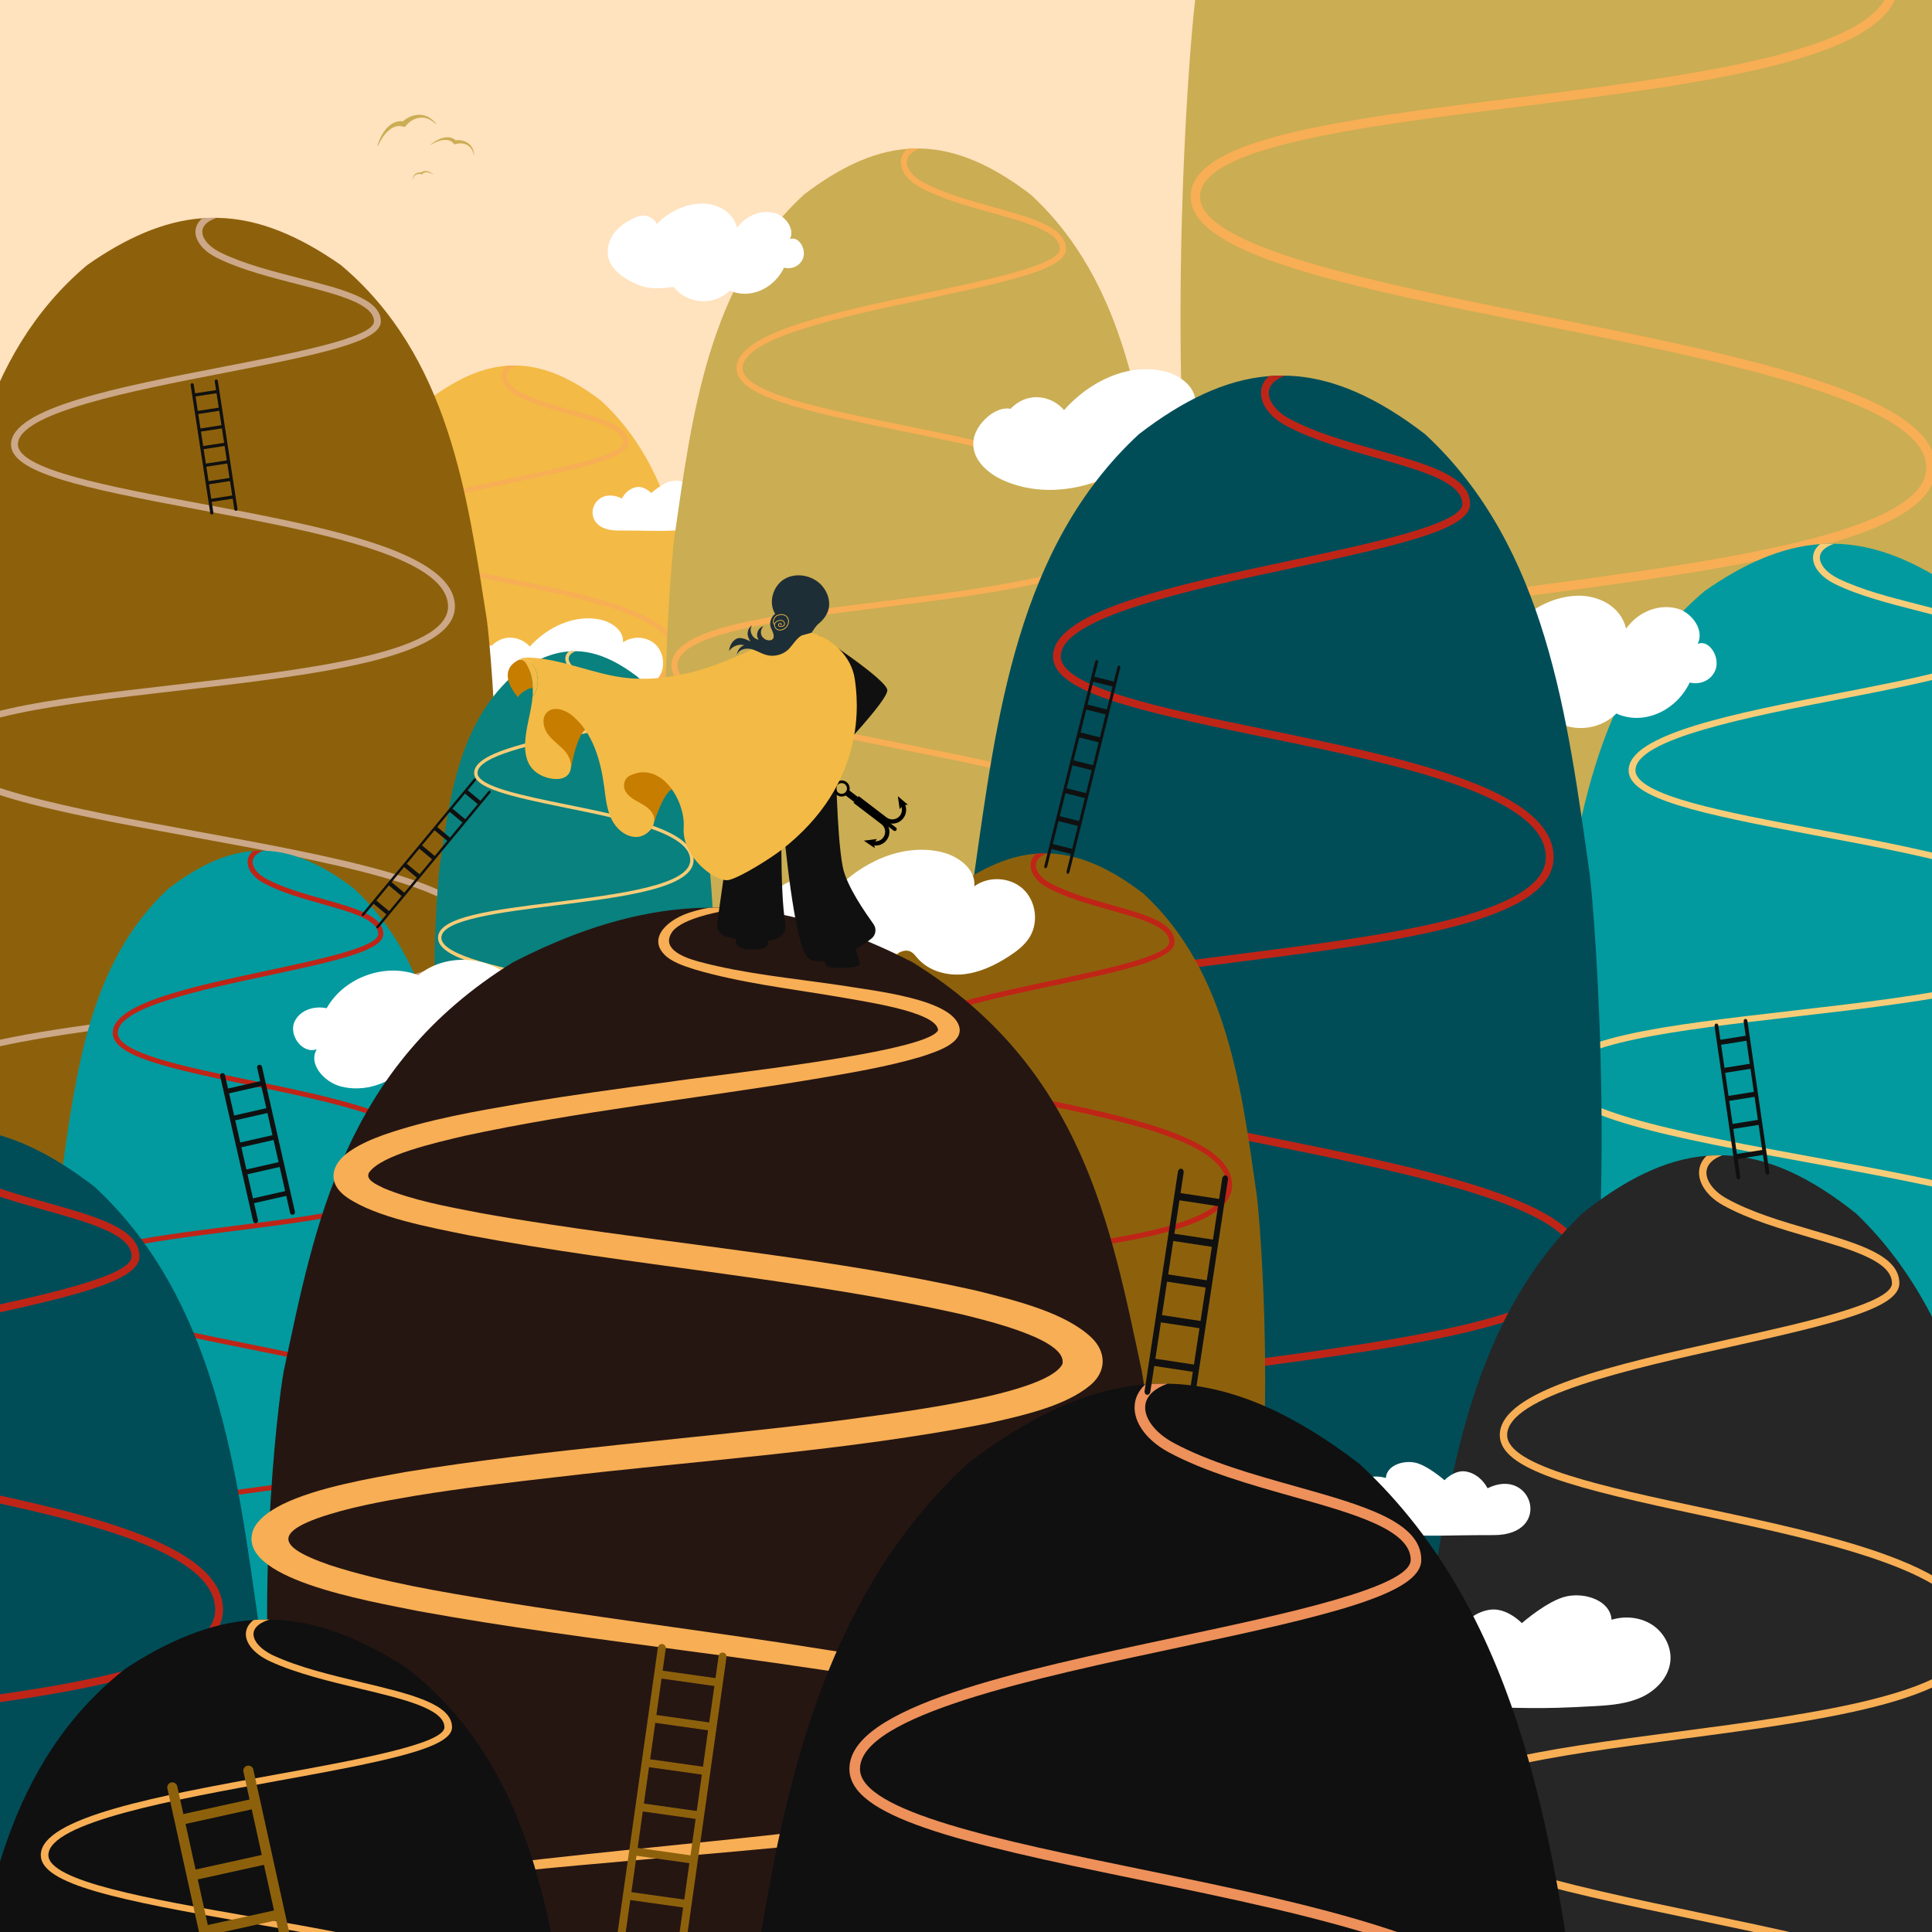
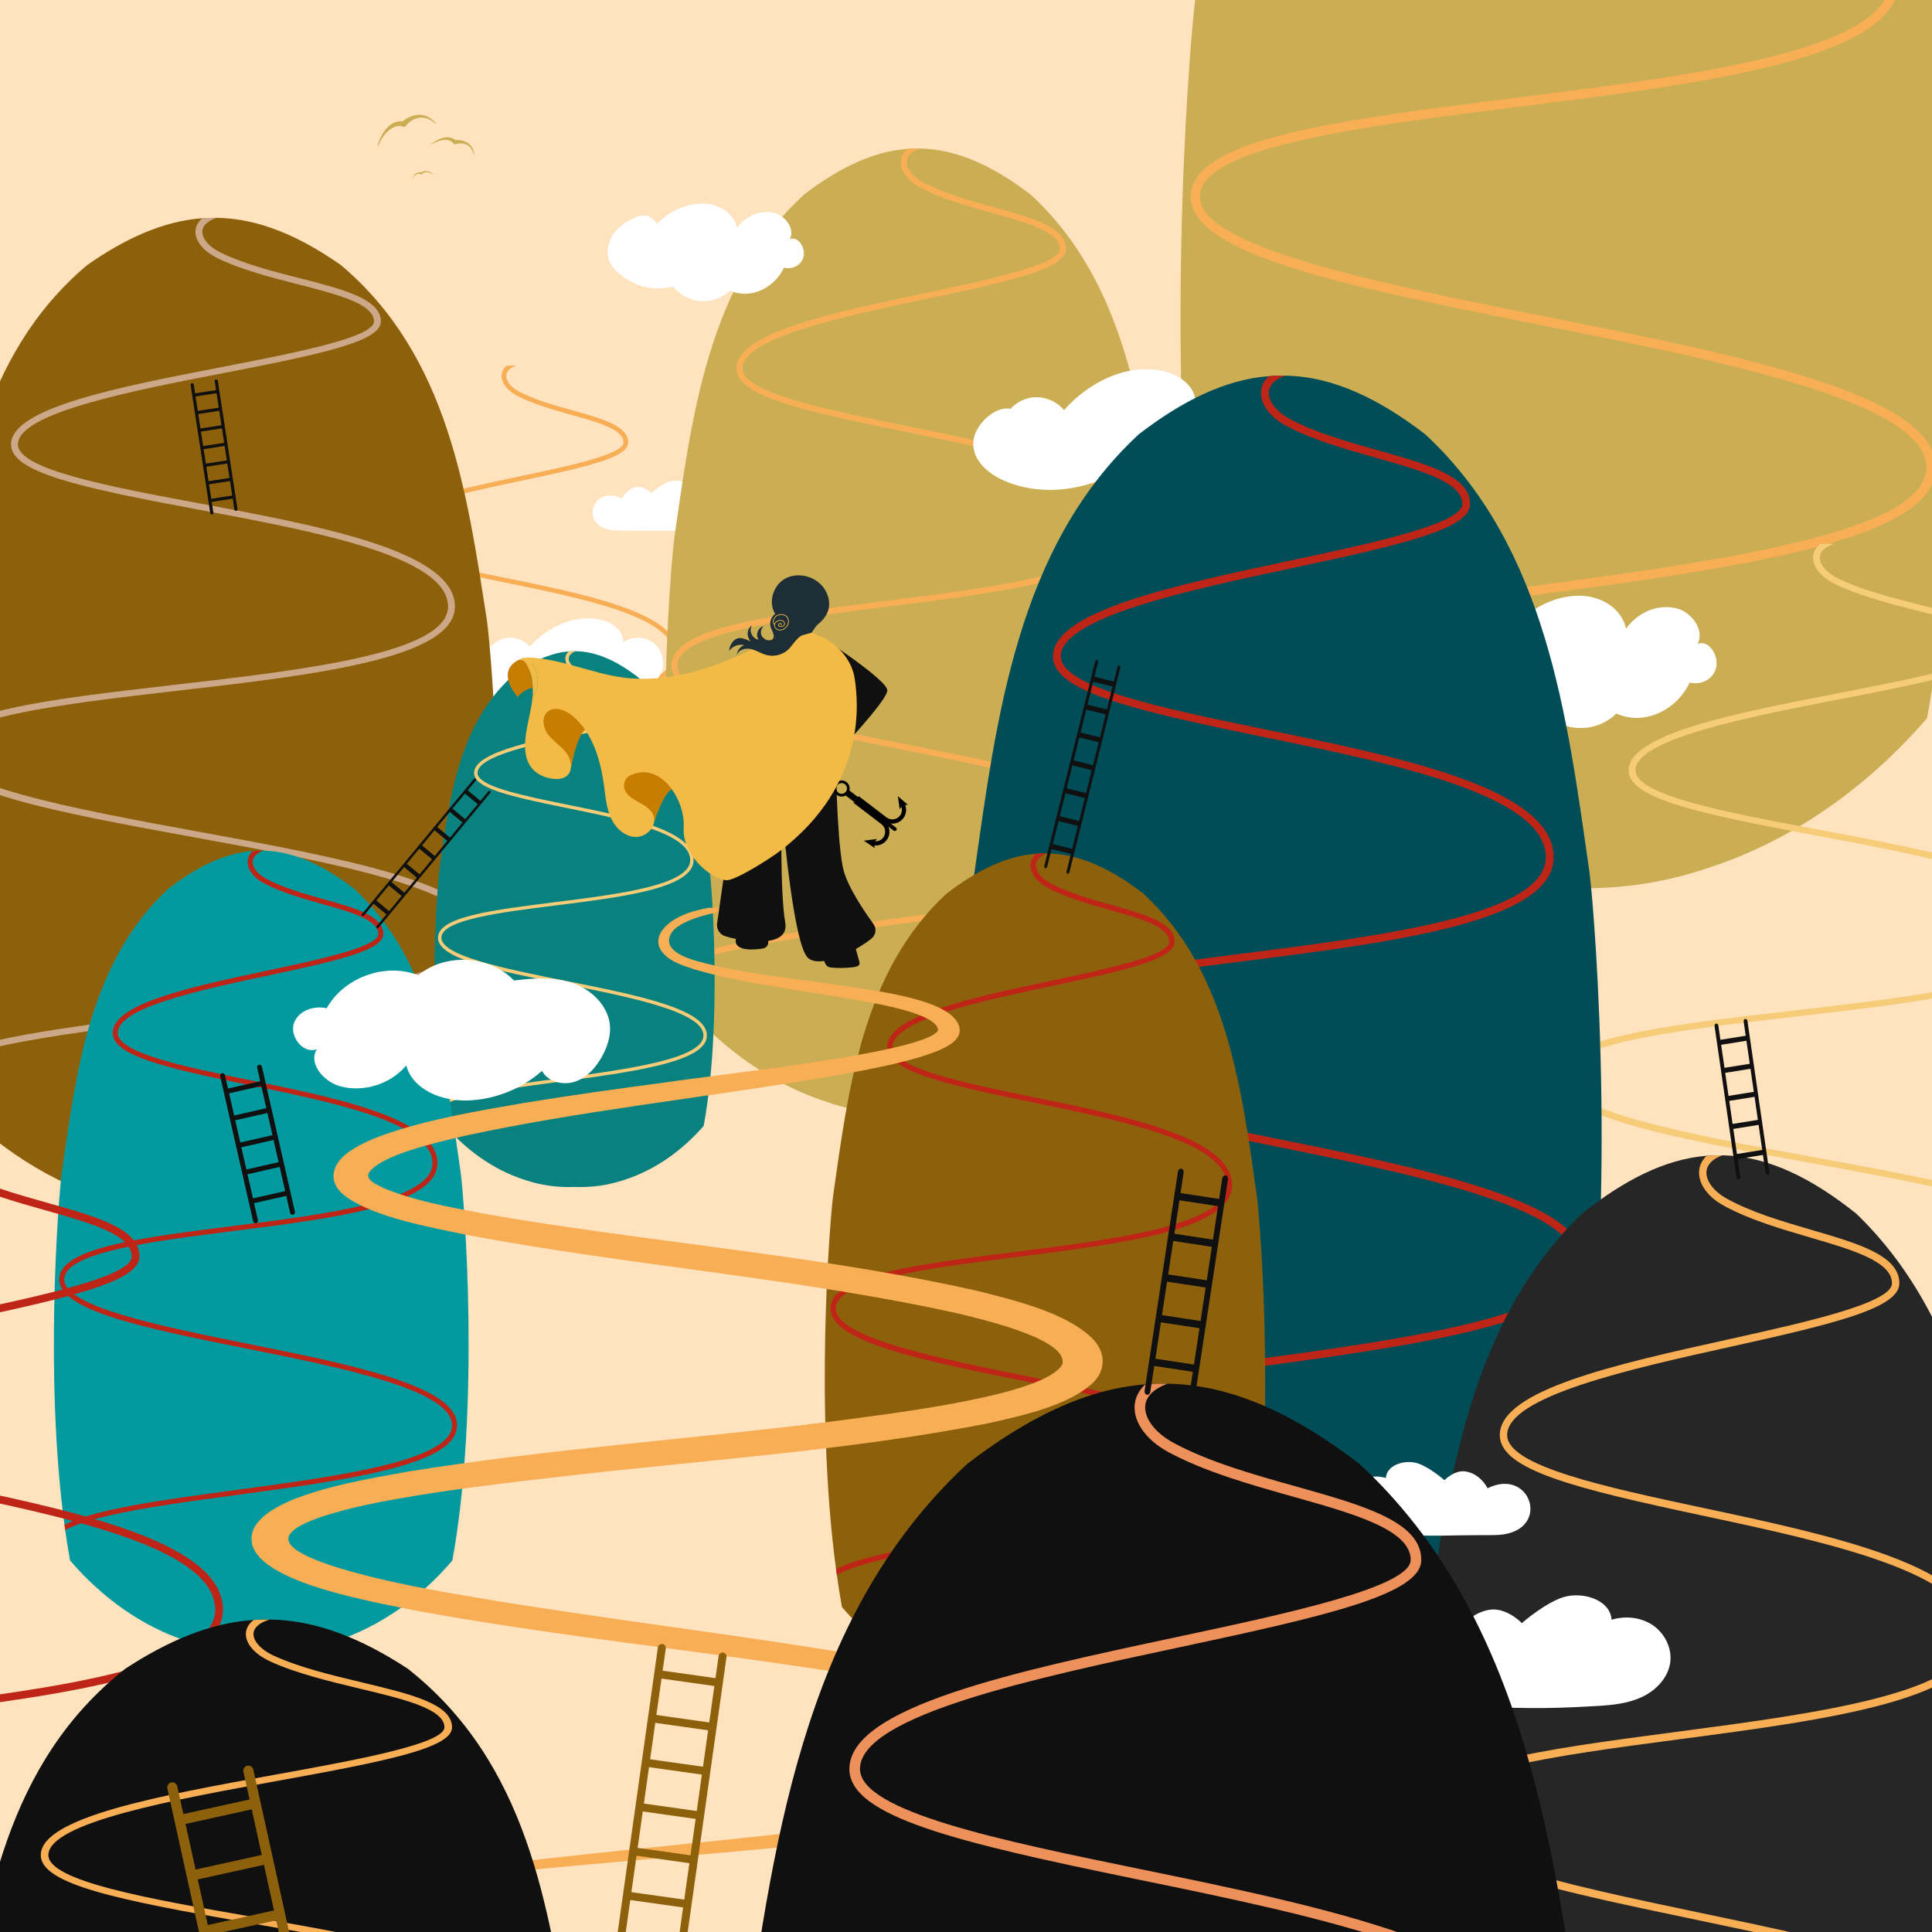
<svg xmlns="http://www.w3.org/2000/svg" viewBox="0 0 1200 1200">
  <defs>
    <style>.uuid-b7cc1f5a-7da3-4d3e-bda4-e4180cc12b20{fill:#cbad53;}.uuid-b7cc1f5a-7da3-4d3e-bda4-e4180cc12b20,.uuid-a6161992-d549-4da6-8901-e56f590a2dd2,.uuid-f9d76d57-bec6-4e6c-ab0e-71141ecdecc4,.uuid-c3721baf-1a9b-4505-9f47-b4e828661a81,.uuid-51c21b50-52c0-42dc-90d6-e8bc29c924be,.uuid-3d985171-5732-4a0c-b4ac-489787637f45,.uuid-9fbf3b63-b46d-4d77-8cf8-e70b2b1ba37c,.uuid-e4bd4913-a91c-42f3-8e25-605bbfef7fe9,.uuid-61f6cb51-2663-48aa-b8e2-7610f3351612,.uuid-df04cfa1-1307-46c0-a465-3f6ed1d7a3e3,.uuid-6d8dd659-e0ad-474e-b75e-d2bbd1605b1e,.uuid-bf98784b-fab2-41f3-adf7-9f2493217290,.uuid-dfc8b69f-b876-47cf-a892-f9479e0045bd,.uuid-c646c452-2949-4803-903a-f28c5abf7ad5,.uuid-d0457801-c750-40c9-a01b-d89d395d5558,.uuid-ccd7e356-91ed-4630-a8ff-54c94b07c34c,.uuid-71e6a2f7-7b9f-4af4-85b8-a373261a12e6,.uuid-f9740cf7-c1c8-461a-979e-c5d7829b33bd,.uuid-49d9a26b-8ec0-4c1f-b865-b021f892abc8,.uuid-3bd1d920-2a5b-45e7-ad59-4667cde292a0,.uuid-3a0df95b-d88d-4e52-a11c-c9015075f861{stroke-width:0px;}.uuid-a6161992-d549-4da6-8901-e56f590a2dd2{fill:#262626;}.uuid-f9d76d57-bec6-4e6c-ab0e-71141ecdecc4{fill:#029a9e;}.uuid-c3721baf-1a9b-4505-9f47-b4e828661a81{fill:#8d610c;}.uuid-51c21b50-52c0-42dc-90d6-e8bc29c924be{fill:#c77d00;}.uuid-3d985171-5732-4a0c-b4ac-489787637f45{fill:#cca889;}.uuid-9fbf3b63-b46d-4d77-8cf8-e70b2b1ba37c{fill:#f7ae54;}.uuid-e4bd4913-a91c-42f3-8e25-605bbfef7fe9{fill:#004d58;}.uuid-61f6cb51-2663-48aa-b8e2-7610f3351612{fill:#101010;}.uuid-df04cfa1-1307-46c0-a465-3f6ed1d7a3e3{fill:#000;}.uuid-6d8dd659-e0ad-474e-b75e-d2bbd1605b1e{fill:#ffe2be;}.uuid-bf98784b-fab2-41f3-adf7-9f2493217290{fill:#bf2517;}.uuid-dfc8b69f-b876-47cf-a892-f9479e0045bd{fill:#261612;}.uuid-c646c452-2949-4803-903a-f28c5abf7ad5{fill:#1e2e36;}.uuid-d0457801-c750-40c9-a01b-d89d395d5558{fill:#c4c7be;}.uuid-ccd7e356-91ed-4630-a8ff-54c94b07c34c{fill:#f6cc78;}.uuid-71e6a2f7-7b9f-4af4-85b8-a373261a12e6{fill:#ed905a;}.uuid-f9740cf7-c1c8-461a-979e-c5d7829b33bd{fill:#8d8e8a;}.uuid-49d9a26b-8ec0-4c1f-b865-b021f892abc8{fill:#fff;}.uuid-3bd1d920-2a5b-45e7-ad59-4667cde292a0{fill:#09817e;}.uuid-3a0df95b-d88d-4e52-a11c-c9015075f861{fill:#f3ba45;}</style>
  </defs>
  <g id="uuid-5ba906a6-ca65-48c0-b038-b1afe1bf76de">
    <rect class="uuid-6d8dd659-e0ad-474e-b75e-d2bbd1605b1e" x="-54.89" y="-52.74" width="1284.11" height="1362.78" />
  </g>
  <g id="uuid-c656e559-f36a-4c15-ae8f-52f7c99c0a1c">
-     <path class="uuid-3a0df95b-d88d-4e52-a11c-c9015075f861" d="M430.22,634.42c-18.07,20.9-41.37,37.86-67.95,46.38-13.98,4.78-28.46,6.69-42.83,6.13-14.37.56-28.85-1.35-42.83-6.13-26.58-8.52-49.89-25.47-67.95-46.38-1.05-5.71-1.98-11.54-2.82-17.46-.15-1.01-.29-2.04-.42-3.07-11.62-85.22-3.57-186.05-1.64-201.48,8.37-58.04,16.04-121.54,61.86-163.58,16.26-12.38,32.42-20.37,48.9-21.62,1.64-.13,3.27-.19,4.91-.18.39,0,.78,0,1.17,0,17.78.25,35.15,8.48,52.63,21.8,45.82,42.03,53.49,105.53,61.86,163.58,2.09,16.69,11.33,133.29-4.89,222Z" />
    <path class="uuid-9fbf3b63-b46d-4d77-8cf8-e70b2b1ba37c" d="M432.9,556.85c0,10.59-13.02,18.74-40.97,25.65-23.86,5.9-55.51,10.13-86.13,14.23-28.51,3.81-55.45,7.41-75.82,12.19-10.62,2.49-18.68,5.17-24.15,8.04-.15-1.01-.29-2.04-.42-3.07,18.28-9.09,57.03-14.27,100.01-20.01,58.39-7.81,124.58-16.66,124.58-37.03s-63.42-32.96-119.37-44.1c-58.08-11.56-108.24-21.55-108.24-39.69s46.8-23.86,100.99-30.66c54.26-6.81,115.77-14.54,115.27-36.3-.53-23.03-56.79-34.47-106.42-44.56-49.06-9.97-78.86-16.96-78.86-29.95,0-16.85,45.57-26.47,89.64-35.76,30.11-6.35,64.24-13.56,64.24-20.96,0-8.18-15.63-12.54-32.18-17.14-11.34-3.16-24.2-6.74-34.23-12.1-6.52-3.49-10.11-8.87-9.13-13.69.26-1.32.99-3.07,2.81-4.71,1.64-.13,3.27-.19,4.91-.18.39,0,.78,0,1.17,0-3.45,1.24-5.58,3.12-6.05,5.45-.71,3.5,2.37,7.76,7.66,10.59,9.74,5.21,21.89,8.59,33.63,11.86,18.41,5.12,34.31,9.55,34.31,19.91,0,9.26-25.28,15.07-66.54,23.78-38.92,8.21-87.34,18.44-87.34,32.95,0,11.57,38.91,19.48,76.53,27.13,25.61,5.2,52.1,10.59,72.71,17.8,23.99,8.39,35.78,18.05,36.04,29.51.55,24.36-59.62,31.91-117.82,39.23-48.4,6.08-98.45,12.36-98.45,27.81s53.83,26.51,105.9,36.87c29.37,5.84,59.74,11.9,82.57,19.13,26.7,8.47,39.13,17.3,39.13,27.78Z" />
    <path class="uuid-49d9a26b-8ec0-4c1f-b865-b021f892abc8" d="M386.23,309.64c1.94-3.61,5.16-6.41,9.2-7.11,4.81-.82,9.07,3.69,9.07,3.69,0,0,7.16-6.28,12.37-7.42,5.21-1.14,12.14,1.16,12.49,6.49,3.81-1.17,8.16-.71,11.45,1.53s5.33,6.34,4.8,10.29c-.58,4.28-3.96,7.77-7.87,9.59s-8.31,2.24-12.62,2.49c-18.35,1.05-17.95.31-41.53.31-25.16,0-16.44-29.33,2.64-19.87h0Z" />
    <path class="uuid-b7cc1f5a-7da3-4d3e-bda4-e4180cc12b20" d="M714.38,624c-23.58,27.29-54,49.42-88.7,60.54-18.25,6.24-37.15,8.74-55.9,8-18.75.73-37.65-1.77-55.91-8-34.69-11.12-65.11-33.25-88.7-60.54-1.37-7.46-2.59-15.07-3.68-22.79-.19-1.32-.38-2.66-.55-4-15.16-111.24-4.66-242.84-2.14-262.98,10.92-75.76,20.93-158.64,80.74-213.51,21.22-16.16,42.31-26.58,63.82-28.23,2.14-.17,4.27-.24,6.41-.23.51,0,1.02,0,1.53,0,23.21.33,45.88,11.07,68.7,28.45,59.81,54.86,69.82,137.75,80.74,213.51,2.72,21.78,14.78,173.98-6.38,289.77Z" />
    <path class="uuid-9fbf3b63-b46d-4d77-8cf8-e70b2b1ba37c" d="M717.88,522.76c0,13.82-17,24.46-53.48,33.49-31.14,7.7-72.46,13.22-112.42,18.57-37.22,4.98-72.37,9.67-98.96,15.91-13.86,3.25-24.39,6.75-31.52,10.49-.19-1.32-.38-2.66-.55-4,23.86-11.86,74.43-18.63,130.53-26.12,76.22-10.19,162.61-21.74,162.61-48.34s-82.78-43.02-155.81-57.56c-75.81-15.08-141.27-28.12-141.27-51.81s61.09-31.14,131.82-40.02c70.83-8.9,151.11-18.97,150.46-47.39-.69-30.07-74.13-44.99-138.91-58.16-64.04-13.02-102.93-22.14-102.93-39.09,0-21.99,59.48-34.55,117-46.68,39.3-8.29,83.86-17.7,83.86-27.36,0-10.68-20.4-16.36-42.01-22.37-14.8-4.12-31.59-8.79-44.67-15.79-8.51-4.56-13.19-11.57-11.92-17.87.34-1.72,1.29-4.01,3.67-6.15,2.14-.17,4.27-.24,6.41-.23.51,0,1.02,0,1.53,0-4.51,1.62-7.28,4.07-7.89,7.11-.92,4.57,3.09,10.13,10,13.83,12.72,6.8,28.57,11.21,43.9,15.48,24.03,6.69,44.78,12.46,44.78,25.99,0,12.09-33,19.67-86.85,31.03-50.8,10.72-114,24.06-114,43.01,0,15.1,50.79,25.43,99.89,35.41,33.43,6.79,68,13.82,94.9,23.24,31.31,10.95,46.71,23.56,47.05,38.52.72,31.79-77.82,41.66-153.78,51.2-63.17,7.94-128.5,16.14-128.5,36.29s70.27,34.6,138.23,48.13c38.34,7.63,77.97,15.53,107.78,24.98,34.84,11.06,51.08,22.58,51.08,36.27Z" />
    <path class="uuid-b7cc1f5a-7da3-4d3e-bda4-e4180cc12b20" d="M1196.91,446.12c-36.27,41.97-83.06,76-136.42,93.11-28.07,9.59-57.14,13.44-85.98,12.31-28.84,1.13-57.91-2.72-85.99-12.31-53.36-17.1-100.15-51.14-136.42-93.11-2.1-11.47-3.98-23.17-5.66-35.05-.29-2.04-.58-4.09-.85-6.15-23.32-171.09-7.17-373.51-3.3-404.48,16.8-116.53,32.2-244,124.19-328.39,32.63-24.85,65.08-40.88,98.16-43.41,3.28-.26,6.57-.38,9.87-.36.79,0,1.56,0,2.35.01,35.7.51,70.57,17.03,105.67,43.76,91.99,84.38,107.39,211.86,124.19,328.39,4.19,33.5,22.74,267.6-9.81,445.68Z" />
    <path class="uuid-9fbf3b63-b46d-4d77-8cf8-e70b2b1ba37c" d="M1202.29,290.4c0,21.25-26.14,37.62-82.26,51.5-47.9,11.85-111.45,20.34-172.91,28.56-57.24,7.66-111.31,14.88-152.21,24.47-21.32,5-37.51,10.39-48.48,16.14-.29-2.04-.58-4.09-.85-6.15,36.69-18.25,114.48-28.65,200.77-40.18,117.23-15.67,250.1-33.44,250.1-74.34s-127.33-66.17-239.65-88.53c-116.6-23.2-217.29-43.25-217.29-79.69s93.96-47.89,202.75-61.56c108.94-13.68,232.41-29.18,231.42-72.88-1.07-46.24-114.01-69.2-213.65-89.45-98.5-20.02-158.31-34.05-158.31-60.13,0-33.82,91.48-53.13,179.95-71.8,60.45-12.76,128.97-27.22,128.97-42.08,0-16.43-31.38-25.17-64.61-34.41-22.77-6.34-48.59-13.52-68.71-24.29-13.09-7.01-20.29-17.8-18.33-27.48.53-2.64,1.98-6.17,5.65-9.46,3.28-.26,6.57-.38,9.87-.36.79,0,1.56,0,2.35.01-6.93,2.5-11.19,6.26-12.14,10.94-1.42,7.04,4.76,15.57,15.38,21.27,19.56,10.46,43.94,17.25,67.52,23.81,36.95,10.29,68.87,19.17,68.87,39.97,0,18.59-50.76,30.25-133.59,47.73-78.13,16.48-175.34,37.01-175.34,66.15,0,23.23,78.11,39.11,153.64,54.46,51.42,10.44,104.59,21.25,145.96,35.74,48.16,16.84,71.84,36.23,72.36,59.25,1.11,48.9-119.69,64.07-236.52,78.75-97.16,12.21-197.64,24.82-197.64,55.82s108.07,53.22,212.6,74.02c58.96,11.73,119.93,23.88,165.77,38.41,53.59,17,78.56,34.73,78.56,55.78Z" />
  </g>
  <g id="uuid-c754c6e2-d5a2-4253-a9ea-f18557de0cca">
    <path class="uuid-49d9a26b-8ec0-4c1f-b865-b021f892abc8" d="M302.1,406.29c1.95-5.13,6.73-9.07,12.13-10.02,5.4-.94,11.24,1.15,14.81,5.31,11.07-12.19,28.02-20.26,44.09-16.68,7.05,1.57,14.51,6.96,13.83,14.14,5.8-4.29,14.63-3.83,19.95,1.05,5.32,4.88,6.54,13.63,2.76,19.78-2.06,3.35-5.29,5.8-8.59,7.93-5.72,3.68-12.05,6.7-18.82,7.34-6.77.63-14.04-1.43-18.53-6.54-.99-1.12-1.91-2.43-3.31-2.95-2.06-.76-4.27.46-6.18,1.55-15.69,8.98-35.54,11.61-52.11,4.38-6.73-2.93-13.43-8.65-13.12-15.98.19-4.36,2.9-8.26,6.24-11.07,3.33-2.81,8.07-4.79,12.01-2.93" />
    <path class="uuid-49d9a26b-8ec0-4c1f-b865-b021f892abc8" d="M622.96,261.57c2.74-7.44,9.47-13.16,17.08-14.53,7.61-1.37,15.83,1.66,20.86,7.7,15.59-17.68,39.46-29.39,62.1-24.19,9.92,2.28,20.44,10.09,19.47,20.51,8.17-6.23,20.61-5.55,28.1,1.52,7.49,7.08,9.21,19.78,3.89,28.69-2.9,4.86-7.45,8.41-12.1,11.5-8.05,5.34-16.97,9.72-26.51,10.64s-19.78-2.08-26.09-9.49c-1.39-1.63-2.68-3.53-4.66-4.28-2.9-1.1-6.01.67-8.7,2.25-22.1,13.02-50.06,16.83-73.4,6.36-9.47-4.25-18.92-12.55-18.48-23.18.26-6.32,4.09-11.98,8.78-16.06,4.69-4.07,11.37-6.95,16.91-4.24" />
  </g>
  <g id="uuid-c9dad968-7063-4879-96cf-b3ef602a63a6">
    <path class="uuid-c3721baf-1a9b-4505-9f47-b4e828661a81" d="M295.24,683.76c-26.47,28.14-60.61,50.97-99.55,62.44-20.48,6.43-41.7,9.01-62.74,8.25-21.04.76-42.26-1.82-62.75-8.25-38.94-11.47-73.08-34.3-99.55-62.44-1.53-7.69-2.91-15.54-4.13-23.5-.21-1.37-.43-2.74-.62-4.13-17.02-114.74-5.23-250.48-2.41-271.25,12.26-78.14,23.49-163.63,90.62-220.22,23.81-16.66,47.49-27.42,71.63-29.11,2.4-.17,4.79-.25,7.2-.24.58,0,1.14,0,1.71,0,26.05.34,51.49,11.42,77.11,29.35,67.13,56.59,78.36,142.08,90.62,220.22,3.06,22.47,16.59,179.45-7.16,298.88Z" />
    <path class="uuid-3d985171-5732-4a0c-b4ac-489787637f45" d="M299.17,579.33c0,14.25-19.07,25.23-60.02,34.54-34.95,7.94-81.32,13.64-126.17,19.15-41.77,5.13-81.23,9.98-111.07,16.41-15.56,3.35-27.37,6.97-35.38,10.82-.21-1.37-.43-2.74-.62-4.13,26.77-12.24,83.54-19.21,146.5-26.94,85.54-10.51,182.5-22.43,182.5-49.85s-92.91-44.37-174.88-59.37c-85.08-15.56-158.56-29.01-158.56-53.44s68.57-32.12,147.95-41.28c79.49-9.17,169.59-19.57,168.87-48.88-.78-31.01-83.2-46.41-155.91-59.99-71.88-13.43-115.52-22.83-115.52-40.32,0-22.68,66.76-35.63,131.32-48.15,44.11-8.55,94.12-18.25,94.12-28.22,0-11.02-22.9-16.88-47.15-23.08-16.61-4.25-35.45-9.07-50.14-16.29-9.55-4.7-14.8-11.94-13.38-18.43.38-1.77,1.45-4.14,4.12-6.35,2.4-.17,4.79-.25,7.2-.24.58,0,1.14,0,1.71,0-5.06,1.68-8.17,4.2-8.86,7.33-1.03,4.72,3.47,10.44,11.23,14.26,14.27,7.01,32.07,11.57,49.27,15.97,26.97,6.9,50.26,12.86,50.26,26.81,0,12.47-37.04,20.29-97.48,32.01-57.01,11.05-127.95,24.82-127.95,44.36,0,15.58,57,26.23,112.11,36.52,37.52,7,76.32,14.25,106.51,23.97,35.15,11.3,52.42,24.3,52.8,39.73.81,32.79-87.34,42.97-172.6,52.81-70.9,8.19-144.23,16.64-144.23,37.43s78.86,35.69,155.14,49.64c43.03,7.87,87.51,16.01,120.96,25.76,39.11,11.4,57.33,23.29,57.33,37.41Z" />
-     <path class="uuid-f9d76d57-bec6-4e6c-ab0e-71141ecdecc4" d="M1299.94,886.19c-26.47,28.14-60.61,50.97-99.55,62.44-20.48,6.43-41.7,9.01-62.74,8.25-21.04.76-42.26-1.82-62.75-8.25-38.94-11.47-73.08-34.3-99.55-62.44-1.53-7.69-2.91-15.54-4.13-23.5-.21-1.37-.43-2.74-.62-4.13-17.02-114.74-5.23-250.48-2.41-271.25,12.26-78.14,23.49-163.63,90.62-220.22,23.81-16.66,47.49-27.42,71.63-29.11,2.4-.17,4.79-.25,7.2-.24.58,0,1.14,0,1.71,0,26.05.34,51.49,11.42,77.11,29.35,67.13,56.59,78.36,142.08,90.62,220.22,3.06,22.47,16.59,179.45-7.16,298.88Z" />
    <path class="uuid-ccd7e356-91ed-4630-a8ff-54c94b07c34c" d="M1303.87,781.76c0,14.25-19.07,25.23-60.02,34.54-34.95,7.94-81.32,13.64-126.17,19.15-41.77,5.13-81.23,9.98-111.07,16.41-15.56,3.35-27.37,6.97-35.38,10.82-.21-1.37-.43-2.74-.62-4.13,26.77-12.24,83.54-19.21,146.5-26.94,85.54-10.51,182.5-22.43,182.5-49.85s-92.91-44.37-174.88-59.37c-85.08-15.56-158.56-29.01-158.56-53.44s68.57-32.12,147.95-41.28c79.49-9.17,169.59-19.57,168.87-48.88-.78-31.01-83.2-46.41-155.91-59.99-71.88-13.43-115.52-22.83-115.52-40.32,0-22.68,66.76-35.63,131.32-48.15,44.11-8.55,94.12-18.25,94.12-28.22,0-11.02-22.9-16.88-47.15-23.08-16.61-4.25-35.45-9.07-50.14-16.29-9.55-4.7-14.8-11.94-13.38-18.43.38-1.77,1.45-4.14,4.12-6.35,2.4-.17,4.79-.25,7.2-.24.58,0,1.14,0,1.71,0-5.06,1.68-8.17,4.2-8.86,7.33-1.03,4.72,3.47,10.44,11.23,14.26,14.27,7.01,32.07,11.57,49.27,15.97,26.97,6.9,50.26,12.86,50.26,26.81,0,12.47-37.04,20.29-97.48,32.01-57.01,11.05-127.95,24.82-127.95,44.36,0,15.58,57,26.23,112.11,36.52,37.52,7,76.32,14.25,106.51,23.97,35.15,11.3,52.42,24.3,52.8,39.73.81,32.79-87.34,42.97-172.6,52.81-70.9,8.19-144.23,16.64-144.23,37.43s78.86,35.69,155.14,49.64c43.03,7.87,87.51,16.01,120.96,25.76,39.11,11.4,57.33,23.29,57.33,37.41Z" />
    <path class="uuid-49d9a26b-8ec0-4c1f-b865-b021f892abc8" d="M1050.16,422.51c-8.16,18.95-29.36,28.44-46.18,20.66-13.42,13.16-35.47,11.73-47.57-3.09-9.86,1.5-20.15,2.27-29.52-1.64-9.37-3.91-25.85-12.87-25.75-27.35.13-19.48,18.73-27.53,24.7-29.99,5.97-2.47,13.58-.33,16.67,6.17,10.15-10.57,23.52-16.79,37.07-17.26,12.6-.43,27.09,6.15,30.4,20.45,7.68-10.75,20.76-15.73,32.34-12.32,8.36,2.46,16.6,13.19,12.1,21.83,7.08-3.15,14.28,8.3,11,16.32-3.28,8.02-12.97,10.13-19.7,6.06" />
    <path class="uuid-e4bd4913-a91c-42f3-8e25-605bbfef7fe9" d="M979.27,912.86c-29.85,34.87-68.35,63.15-112.26,77.36-23.1,7.97-47.02,11.16-70.75,10.23-23.73.94-47.66-2.26-70.76-10.23-43.91-14.21-82.42-42.49-112.26-77.36-1.73-9.53-3.28-19.25-4.66-29.12-.24-1.69-.48-3.4-.7-5.11-19.19-142.16-5.9-310.34-2.71-336.08,13.82-96.82,26.49-202.74,102.2-272.86,26.86-20.65,53.55-33.97,80.78-36.07,2.7-.22,5.4-.31,8.12-.3.65,0,1.29,0,1.93.01,29.38.42,58.07,14.15,86.95,36.36,75.7,70.11,88.37,176.03,102.2,272.86,3.45,27.84,18.71,222.34-8.07,370.31Z" />
    <path class="uuid-bf98784b-fab2-41f3-adf7-9f2493217290" d="M983.7,783.47c0,17.66-21.51,31.26-67.69,42.79-39.42,9.84-91.71,16.9-142.29,23.73-47.1,6.36-91.6,12.36-125.26,20.33-17.55,4.15-30.87,8.63-39.9,13.41-.24-1.69-.48-3.4-.7-5.11,30.19-15.16,94.21-23.8,165.21-33.38,96.47-13.02,205.81-27.79,205.81-61.77s-104.78-54.98-197.21-73.56c-95.95-19.28-178.81-35.94-178.81-66.21s77.32-39.79,166.85-51.15c89.65-11.37,191.25-24.25,190.44-60.56-.88-38.42-93.82-57.5-175.82-74.33-81.06-16.64-130.28-28.29-130.28-49.96,0-28.1,75.28-44.15,148.09-59.66,49.75-10.6,106.14-22.62,106.14-34.97,0-13.65-25.82-20.91-53.17-28.59-18.74-5.27-39.98-11.24-56.54-20.18-10.77-5.82-16.69-14.79-15.08-22.83.43-2.2,1.63-5.13,4.65-7.86,2.7-.22,5.4-.31,8.12-.3.65,0,1.29,0,1.93.01-5.7,2.08-9.21,5.2-9.99,9.09-1.16,5.85,3.92,12.94,12.66,17.67,16.09,8.69,36.16,14.33,55.56,19.78,30.41,8.55,56.68,15.93,56.68,33.21,0,15.45-41.77,25.14-109.93,39.66-64.29,13.7-144.29,30.75-144.29,54.96,0,19.3,64.28,32.49,126.43,45.25,42.31,8.68,86.07,17.66,120.12,29.7,39.63,14,59.11,30.11,59.55,49.23.91,40.63-98.5,53.24-194.64,65.43-79.95,10.14-162.64,20.62-162.64,46.38s88.94,44.22,174.95,61.51c48.52,9.75,98.69,19.84,136.41,31.92,44.1,14.13,64.65,28.86,64.65,46.35Z" />
    <path class="uuid-3bd1d920-2a5b-45e7-ad59-4667cde292a0" d="M437.1,699.24c-13.09,15.13-29.97,27.39-49.23,33.56-10.13,3.46-20.62,4.84-31.03,4.44-10.41.41-20.9-.98-31.03-4.44-19.25-6.16-36.14-18.43-49.23-33.56-.76-4.13-1.44-8.35-2.04-12.63-.11-.73-.21-1.47-.31-2.22-8.42-61.66-2.59-134.62-1.19-145.78,6.06-42,11.62-87.94,44.81-118.36,11.78-8.96,23.48-14.74,35.42-15.65,1.18-.09,2.37-.14,3.56-.13.28,0,.56,0,.85,0,12.88.18,25.46,6.14,38.13,15.77,33.2,30.41,38.75,76.36,44.81,118.36,1.51,12.07,8.21,96.44-3.54,160.63Z" />
    <path class="uuid-ccd7e356-91ed-4630-a8ff-54c94b07c34c" d="M439.05,643.11c0,7.66-9.43,13.56-29.68,18.56-17.29,4.27-40.22,7.33-62.39,10.29-20.66,2.76-40.17,5.36-54.93,8.82-7.69,1.8-13.54,3.74-17.5,5.82-.11-.73-.21-1.47-.31-2.22,13.24-6.58,41.31-10.33,72.45-14.48,42.3-5.65,90.25-12.05,90.25-26.79s-45.95-23.85-86.48-31.91c-42.08-8.36-78.41-15.59-78.41-28.72s33.91-17.26,73.16-22.19c39.31-4.93,83.87-10.52,83.51-26.27-.38-16.67-41.14-24.94-77.1-32.24-35.54-7.22-57.13-12.27-57.13-21.67,0-12.19,33.01-19.15,64.94-25.88,21.81-4.6,46.54-9.81,46.54-15.17,0-5.92-11.32-9.07-23.32-12.4-8.22-2.29-17.53-4.87-24.8-8.75-4.72-2.53-7.32-6.41-6.61-9.9.19-.95.72-2.22,2.04-3.41,1.18-.09,2.37-.14,3.56-.13.28,0,.56,0,.85,0-2.5.9-4.04,2.25-4.38,3.94-.51,2.54,1.72,5.61,5.55,7.66,7.06,3.77,15.86,6.22,24.36,8.58,13.34,3.71,24.85,6.91,24.85,14.41,0,6.7-18.32,10.9-48.21,17.2-28.19,5.94-63.27,13.34-63.27,23.84,0,8.37,28.19,14.09,55.44,19.63,18.55,3.76,37.74,7.66,52.67,12.88,17.38,6.07,25.92,13.06,26.11,21.35.4,17.62-43.19,23.09-85.35,28.38-35.06,4.4-71.32,8.95-71.32,20.12s39,19.18,76.72,26.68c21.28,4.23,43.28,8.61,59.82,13.84,19.34,6.13,28.35,12.52,28.35,20.1Z" />
    <path class="uuid-c3721baf-1a9b-4505-9f47-b4e828661a81" d="M775.14,998.19c-20.56,24.02-47.09,43.51-77.34,53.3-15.91,5.49-32.39,7.69-48.74,7.05-16.35.65-32.83-1.55-48.75-7.05-30.25-9.79-56.78-29.27-77.34-53.3-1.19-6.57-2.26-13.26-3.21-20.06-.17-1.17-.33-2.34-.48-3.52-13.22-97.93-4.06-213.8-1.87-231.52,9.52-66.7,18.25-139.67,70.4-187.97,18.5-14.22,36.89-23.4,55.65-24.85,1.86-.15,3.72-.22,5.59-.21.45,0,.89,0,1.33,0,20.24.29,40,9.75,59.9,25.05,52.15,48.3,60.88,121.27,70.4,187.97,2.37,19.18,12.89,153.17-5.56,255.11Z" />
    <path class="uuid-bf98784b-fab2-41f3-adf7-9f2493217290" d="M778.2,909.05c0,12.16-14.82,21.53-46.63,29.48-27.15,6.78-63.18,11.64-98.02,16.35-32.45,4.38-63.11,8.52-86.29,14.01-12.09,2.86-21.26,5.95-27.49,9.24-.17-1.17-.33-2.34-.48-3.52,20.8-10.44,64.9-16.4,113.82-23,66.46-8.97,141.78-19.14,141.78-42.55s-72.18-37.87-135.86-50.67c-66.1-13.28-123.18-24.76-123.18-45.61s53.27-27.41,114.94-35.24c61.76-7.83,131.75-16.7,131.19-41.72-.6-26.47-64.64-39.61-121.12-51.2-55.84-11.46-89.75-19.49-89.75-34.42,0-19.36,51.86-30.41,102.02-41.1,34.27-7.3,73.12-15.58,73.12-24.09,0-9.4-17.79-14.41-36.63-19.7-12.91-3.63-27.54-7.74-38.95-13.9-7.42-4.01-11.5-10.19-10.39-15.73.3-1.51,1.13-3.53,3.2-5.42,1.86-.15,3.72-.22,5.59-.21.45,0,.89,0,1.33,0-3.93,1.43-6.35,3.58-6.88,6.26-.8,4.03,2.7,8.91,8.72,12.17,11.09,5.99,24.91,9.87,38.28,13.63,20.95,5.89,39.04,10.97,39.04,22.88,0,10.64-28.78,17.32-75.73,27.32-44.29,9.44-99.4,21.19-99.4,37.87,0,13.3,44.28,22.39,87.1,31.18,29.15,5.98,59.29,12.16,82.75,20.46,27.3,9.64,40.72,20.74,41.02,33.91.63,27.99-67.85,36.67-134.09,45.08-55.08,6.99-112.05,14.21-112.05,31.95s61.27,30.46,120.53,42.37c33.43,6.71,67.99,13.67,93.98,21.99,30.38,9.73,44.54,19.88,44.54,31.93Z" />
    <path class="uuid-f9d76d57-bec6-4e6c-ab0e-71141ecdecc4" d="M280.99,969.24c-19.36,22.62-44.34,40.97-72.83,50.19-14.98,5.17-30.5,7.24-45.9,6.63-15.4.61-30.92-1.46-45.91-6.63-28.49-9.22-53.47-27.57-72.83-50.19-1.12-6.18-2.13-12.49-3.02-18.89-.16-1.1-.31-2.2-.45-3.32-12.45-92.22-3.83-201.33-1.76-218.03,8.97-62.81,17.19-131.53,66.3-177.01,17.42-13.39,34.74-22.04,52.41-23.4,1.75-.14,3.51-.2,5.27-.19.42,0,.83,0,1.25,0,19.06.27,37.67,9.18,56.41,23.59,49.11,45.49,57.33,114.2,66.3,177.01,2.24,18.06,12.14,144.24-5.24,240.24Z" />
    <path class="uuid-bf98784b-fab2-41f3-adf7-9f2493217290" d="M283.87,885.3c0,11.45-13.95,20.28-43.91,27.76-25.57,6.39-59.5,10.96-92.31,15.4-30.56,4.13-59.43,8.02-81.26,13.19-11.38,2.69-20.02,5.6-25.88,8.7-.16-1.1-.31-2.2-.45-3.32,19.59-9.84,61.12-15.44,107.18-21.66,62.58-8.45,133.52-18.03,133.52-40.07s-67.97-35.67-127.94-47.72c-62.25-12.51-116-23.32-116-42.95s50.16-25.81,108.24-33.18c58.16-7.37,124.07-15.73,123.54-39.29-.57-24.93-60.87-37.3-114.06-48.22-52.59-10.79-84.52-18.35-84.52-32.41,0-18.23,48.84-28.64,96.07-38.7,32.27-6.88,68.85-14.67,68.85-22.68,0-8.85-16.75-13.57-34.49-18.55-12.15-3.42-25.94-7.29-36.68-13.09-6.99-3.78-10.83-9.59-9.79-14.81.28-1.42,1.06-3.33,3.02-5.1,1.75-.14,3.51-.2,5.27-.19.42,0,.83,0,1.25,0-3.7,1.35-5.98,3.37-6.48,5.89-.76,3.79,2.54,8.39,8.21,11.46,10.44,5.64,23.46,9.3,36.04,12.83,19.73,5.54,36.77,10.33,36.77,21.55,0,10.02-27.1,16.31-71.32,25.73-41.71,8.89-93.61,19.95-93.61,35.66,0,12.52,41.7,21.08,82.02,29.36,27.45,5.63,55.83,11.45,77.92,19.27,25.71,9.08,38.35,19.53,38.63,31.94.59,26.36-63.9,34.54-126.27,42.45-51.87,6.58-105.51,13.38-105.51,30.09s57.7,28.69,113.5,39.9c31.48,6.32,64.02,12.87,88.5,20.71,28.61,9.17,41.94,18.72,41.94,30.07Z" />
-     <path class="uuid-e4bd4913-a91c-42f3-8e25-605bbfef7fe9" d="M152.78,1380.24c-29.85,34.87-68.35,63.15-112.26,77.36-23.1,7.97-47.02,11.16-70.75,10.23-23.73.94-47.66-2.26-70.76-10.23-43.91-14.21-82.42-42.49-112.26-77.36-1.73-9.53-3.28-19.25-4.66-29.12-.24-1.69-.48-3.4-.7-5.11-19.19-142.16-5.9-310.34-2.71-336.08,13.82-96.82,26.49-202.74,102.2-272.86,26.86-20.65,53.55-33.97,80.78-36.07,2.7-.22,5.4-.31,8.12-.3.65,0,1.29,0,1.93.01,29.38.42,58.07,14.15,86.95,36.36,75.7,70.11,88.37,176.03,102.2,272.86,3.45,27.84,18.71,222.34-8.07,370.31Z" />
    <path class="uuid-bf98784b-fab2-41f3-adf7-9f2493217290" d="M157.21,1250.85c0,17.66-21.51,31.26-67.69,42.79-39.42,9.84-91.71,16.9-142.29,23.73-47.1,6.36-91.6,12.36-125.26,20.33-17.55,4.15-30.87,8.63-39.9,13.41-.24-1.69-.48-3.4-.7-5.11,30.19-15.16,94.21-23.8,165.21-33.38,96.47-13.02,205.81-27.79,205.81-61.77s-104.78-54.98-197.21-73.56c-95.95-19.28-178.81-35.94-178.81-66.21s77.32-39.79,166.85-51.15c89.65-11.37,191.25-24.25,190.44-60.56-.88-38.42-93.82-57.5-175.82-74.33-81.06-16.64-130.28-28.29-130.28-49.96,0-28.1,75.28-44.15,148.09-59.66,49.75-10.6,106.14-22.62,106.14-34.97,0-13.65-25.82-20.91-53.17-28.59-18.74-5.27-39.98-11.24-56.54-20.18-10.77-5.82-16.69-14.79-15.08-22.83.43-2.2,1.63-5.13,4.65-7.86,2.7-.22,5.4-.31,8.12-.3.65,0,1.29,0,1.93.01-5.7,2.08-9.21,5.2-9.99,9.09-1.16,5.85,3.92,12.94,12.66,17.67,16.09,8.69,36.16,14.33,55.56,19.78,30.41,8.55,56.68,15.93,56.68,33.21,0,15.45-41.77,25.14-109.93,39.66-64.29,13.7-144.29,30.75-144.29,54.96,0,19.3,64.28,32.49,126.43,45.25,42.31,8.68,86.07,17.66,120.12,29.7,39.63,14,59.11,30.11,59.55,49.23.91,40.63-98.5,53.24-194.64,65.43-79.95,10.14-162.64,20.62-162.64,46.38s88.94,44.22,174.95,61.51c48.52,9.75,98.69,19.84,136.41,31.92,44.1,14.13,64.65,28.86,64.65,46.35Z" />
  </g>
  <g id="uuid-ea7bf762-882f-4e4a-8075-e01f2b54be9a">
    <path class="uuid-49d9a26b-8ec0-4c1f-b865-b021f892abc8" d="M202.12,627.7c10.19-20.14,36.69-30.22,57.7-21.96,16.76-13.99,44.31-12.47,59.43,3.29,12.32-1.6,25.17-2.41,36.88,1.75,11.71,4.16,22.04,14.41,22.77,26.81.37,6.31-1.72,12.54-4.7,18.11-3.74,6.97-9.29,13.41-16.75,16.03-7.46,2.62-16.97.35-20.83-6.56-12.69,11.24-29.38,17.85-46.32,18.35-15.74.46-33.85-6.54-37.98-21.73-9.6,11.43-25.94,16.72-40.41,13.09-10.44-2.62-20.74-14.02-15.12-23.2-8.85,3.35-17.84-8.82-13.74-17.34,4.1-8.53,16.2-10.76,24.62-6.44" />
-     <path class="uuid-49d9a26b-8ec0-4c1f-b865-b021f892abc8" d="M476.7,561.49c2.95-7.76,10.18-13.74,18.36-15.17,8.18-1.43,17.01,1.74,22.42,8.04,16.76-18.46,42.42-30.68,66.76-25.26,10.67,2.38,21.98,10.53,20.93,21.41,8.78-6.5,22.15-5.8,30.2,1.59,8.05,7.39,9.9,20.64,4.18,29.95-3.12,5.07-8.01,8.78-13.01,12.01-8.65,5.58-18.25,10.15-28.5,11.11-10.25.96-21.26-2.17-28.05-9.9-1.49-1.7-2.88-3.68-5.01-4.47-3.12-1.15-6.46.7-9.35,2.35-23.76,13.59-53.81,17.57-78.9,6.64-10.18-4.44-20.34-13.1-19.86-24.19.28-6.6,4.39-12.51,9.44-16.76,5.05-4.25,12.22-7.26,18.18-4.43l-7.79,7.08Z" />
  </g>
  <g id="uuid-747a8acb-f8a7-4927-b710-571f306411b5">
-     <path class="uuid-dfc8b69f-b876-47cf-a892-f9479e0045bd" d="M697.91,1195.63c-41.6,32.42-95.3,58.71-156.51,71.92-4.2.98-8.42,1.86-12.66,2.66-2.45.48-4.91.94-7.38,1.37-6.05,1.03-12.11,1.93-18.21,2.66-9.04,1.12-18.12,1.9-27.22,2.38h-.02c-1.37.07-2.71.14-4.06.2-8.64.39-17.29.48-25.91.3h-.04c-1.05,0-2.11-.02-3.16-.05-6.31.16-12.63.2-18.94.07-26.81-.5-53.64-3.58-79.73-9.58-29.88-6.44-57.93-15.99-83.68-27.88-.02,0-.05-.02-.07-.02-6.45-2.98-12.77-6.1-18.94-9.36l-.02-.02c-7.64-4.01-15.02-8.25-22.17-12.68-1.88-1.17-3.78-2.34-5.62-3.56-.02.02-.02,0-.04-.02-9.11-5.83-17.79-12.01-26-18.39-1.37-5.04-2.66-10.14-3.87-15.3-1.19-5.04-2.31-10.11-3.35-15.23-1.9-9.24-3.56-18.6-5.02-28.02-.04-.14-.05-.27-.07-.41v-.02c-.37-2.39-.73-4.81-1.08-7.22-.07-.53-.16-1.08-.23-1.63-17.38-123.15-1.67-254.71,2.38-276.49,19.28-90.03,36.94-188.5,142.48-253.7,24.77-12.7,49.46-22.41,74.32-28.11,1.4-.32,2.78-.64,4.18-.92,2.34-.5,4.68-.96,7.02-1.37,7.38-1.33,14.79-2.29,22.24-2.85,4.63-.34,9.27-.53,13.94-.55.74-.02,1.51-.02,2.25-.02,6.1-.02,12.16.23,18.21.74h.04c35.55,3.03,70.52,15.06,105.69,33.07,105.55,65.2,123.21,163.67,142.48,253.7,4.81,25.87,26.08,206.73-11.26,344.32Z" />
    <path class="uuid-9fbf3b63-b46d-4d77-8cf8-e70b2b1ba37c" d="M690.12,1104.85c-60.79,50.97-433.11,45.16-512.25,84.09-5.44,2.93-9.75,6.83-9.81,11.26h-4.29c-.18-5.39,4.82-10.27,10.83-13.67,25.45-13.83,74.14-20.26,106.59-25,73.72-9.91,148.71-15.98,222.53-24.6,43.92-5.3,88.13-10.66,129.84-20.84,28.78-7.06,70.95-22.26,34.45-42.06-16.65-8.71-37.03-13.92-57.35-18.77-42.13-9.64-85.79-16.12-129.54-22.41-19.06-2.74-38.2-5.32-57.33-7.86-54.71-7.31-109.54-14.39-163.41-24.21-.02,0-.05-.01-.07-.01-33.14-6.68-114.84-20.5-102.92-50.83,2.77-6.11,9.31-11.2,17.91-15.49,21.44-10.68,55.72-16.37,76.55-20.17,88.08-14.31,178.21-20.41,267.02-31.65,31.64-4.32,130.64-15.61,140.99-35.31,3.65-14.82-44.69-26.59-62.72-31.01-99.04-22.23-204.87-30.09-305.66-49-24.56-5.02-57.67-11.02-75.97-23.57-12.48-8.64-10.36-20.69,2.07-28.9,6.47-4.4,13.57-7.35,20.66-9.94,27.93-9.71,57.42-14.73,87.44-19.89,29.44-4.83,58.98-8.92,88.49-12.82,27.86-4.36,161.58-18.32,168.48-32.27-.55-11.84-48.3-18.22-63.63-21.05-29.31-4.93-59.3-8.45-87.26-16.65-7.24-2.28-14.98-4.85-19.33-9.57-9.93-10.42,2.46-22.07,17.68-26.39,3.35-1.04,6.83-1.85,10.36-2.43.74-.01,1.51-.01,2.25-.01,6.1-.01,12.16.15,18.21.48-13.65,1.23-36.71,6.03-43.18,14.16-7.16,9.92,4.24,15.69,17.31,19.07,27.4,7.33,57.51,10.1,86.5,14.39,22.24,3.62,71.06,8.71,74.42,26.57,1.58,9.54-13.51,14.53-24.24,17.98-21.12,6.21-43.53,9.93-65.68,13.7-72.63,12.1-146.9,20.03-217.92,35.41-17.79,4.24-50.89,11.67-58.8,22.54-2.73,4.44,3.87,7.36,9.1,9.89,17.64,7.42,38.76,11.34,59.32,15.29,14.22,2.61,28.67,4.92,43.21,7.11,88.27,13.42,178.29,21.75,264.54,41.01,25.57,6.34,56.25,13.9,72.56,29.5,9.11,8.88,9.35,20.92-.87,29.46-15.41,12.92-41.73,18.84-64.53,23.88-87.56,17.07-178.04,22.72-267.43,33.24-29.47,3.36-58.87,6.9-87.51,11.56-20.98,3.57-41.94,7.36-60.68,14-9.27,3.36-14.54,6.51-16.74,9.52-2.5,3.45-.92,6.71,3.35,9.85,4.61,3.37,12.36,6.62,21.55,9.8,32.73,10.57,68.93,16.44,104.41,22.38,58.22,9.34,117.25,17.01,175.86,25.77,5.55.88,11.47,1.8,17.64,2.76,56.71,8.82,136.24,21.14,176.07,42.44,18.58,9.85,27.36,25.68,10.91,39.3Z" />
  </g>
  <g id="uuid-0b090d14-5ad7-473c-b336-7c7993bcbe07">
    <path class="uuid-51c21b50-52c0-42dc-90d6-e8bc29c924be" d="M330.9,427.36c-1.45-.66-7.06,2.66-8.56,4.72-.05.07-.11.14-.14.18-.04.05-.05.07-.05.07-.34.46-.53.73-.53.73-.59-.74-1.17-1.49-1.72-2.27-2.22-3.09-4.1-6.44-4.49-10.18-.35-3.48.78-7.8,6.9-10.78h.02c4.34-.89,6.53,4.79,7.59,9.93.57,2.7.82,5.25.92,6.6,0,.02.07,1.01.07,1.01Z" />
    <path class="uuid-61f6cb51-2663-48aa-b8e2-7610f3351612" d="M542.58,574.07c1.95,2.77,1.45,6.56-1.13,8.74-9.08,7.61-32.36,19.38-39.79,11.95-8.23-8.25-14.47-73.15-16.21-93.22l.11,1.28s-1.31,50.13,2.18,70.33c2.7,15.71-24.91,12.22-37.33,8.32-3.39-1.08-5.5-4.45-4.98-7.98l24.06-169.31.66-4.52.02-.14.16-1.15s1.38-1.28,3.32-2.57c.9,1.21,2.36,2,3.88,2.06.92.02,1.9-.23,2.52-.9.99-1.08.73-2.46.16-3.92,1.26-.09,2.43.23,3.35,1.15,1.92,1.92,7.27,2.16,12.54,1.86,6.3-.34,12.45-1.45,12.45-1.45,0,0,42.58,27.66,42.58,34.17s-32.04,39.93-32.04,39.93c0,0,.44,49.24,4.31,69.51,2.29,12.08,14.27,28.92,19.2,35.87Z" />
    <path class="uuid-61f6cb51-2663-48aa-b8e2-7610f3351612" d="M529.8,583.03c1.29,4.67,2.57,9.35,3.86,14.02.17.63.35,1.3.11,1.92-.46,1.17-2.12,1.57-3.53,1.74-4.25.52-8.57.65-12.85.37-1.12-.07-2.29-.19-3.22-.73-1.35-.79-1.86-2.28-2.28-3.64-.53-1.74-1.06-3.47-1.6-5.21-.17-.56-.34-1.19-.02-1.7.25-.4.74-.64,1.2-.85,5.87-2.61,12.37-4.16,18.95-4.5-.3.38-.83.6-1.36.58" />
    <path class="uuid-61f6cb51-2663-48aa-b8e2-7610f3351612" d="M457.83,580.96c-4.54,10.12,9.67,9.18,16.04,8.18,1.86-.29,3.25-1.87,3.33-3.75.08-1.83-.16-3.42-.59-4.81-2.49-7.95-14.08-6.84-19.33-.07" />
    <path class="uuid-df04cfa1-1307-46c0-a465-3f6ed1d7a3e3" d="M561.06,508.23c1.82-2.39,2.25-5.5,1.18-8.28l1.64-.09-6.21-5.35,1.15,8.12,1.06-1.47c.62,1.85.29,3.89-.91,5.46-1.98,2.59-5.7,3.09-8.3,1.11l-17.35-13.25-1.6,2.09,17.35,13.25c3.75,2.86,9.13,2.14,11.99-1.61Z" />
    <path class="uuid-df04cfa1-1307-46c0-a465-3f6ed1d7a3e3" d="M550.68,521.82c-1.82,2.39-4.72,3.62-7.67,3.32l.34,1.61-6.8-4.59,8.14-1.03-1.13,1.41c1.95.11,3.83-.74,5.03-2.32,1.98-2.59,1.48-6.32-1.11-8.3l-17.35-13.25,1.6-2.09,17.35,13.25c3.75,2.86,4.47,8.24,1.61,11.99Z" />
    <line class="uuid-df04cfa1-1307-46c0-a465-3f6ed1d7a3e3" x1="531.72" y1="496.58" x2="556.73" y2="515.68" />
    <path class="uuid-df04cfa1-1307-46c0-a465-3f6ed1d7a3e3" d="M531,497.54l1.45-1.9,24.05,18.37c.53.4.63,1.15.22,1.68h0c-.4.53-1.15.63-1.68.22l-24.05-18.37Z" />
    <rect class="uuid-df04cfa1-1307-46c0-a465-3f6ed1d7a3e3" x="526.96" y="490.87" width="3.87" height="7.12" transform="translate(1242.85 374.2) rotate(127.37)" />
    <path class="uuid-df04cfa1-1307-46c0-a465-3f6ed1d7a3e3" d="M518.78,486.7c1.68-2.19,4.82-2.62,7.02-.94,2.19,1.68,2.62,4.82.94,7.02-1.68,2.19-4.82,2.62-7.02.94-2.19-1.68-2.62-4.82-.94-7.02ZM525.4,491.76c1.11-1.46.83-3.55-.63-4.67s-3.55-.83-4.67.63c-1.11,1.46-.83,3.55.63,4.67,1.46,1.11,3.55.83,4.67-.63Z" />
    <path class="uuid-51c21b50-52c0-42dc-90d6-e8bc29c924be" d="M410.27,473.91c14.17-24.32-65.78,5.84-3.8,36.33,0,0,6.32-20.51,12.47-20.51,7.21,0-10.22-13.16-8.67-15.82Z" />
    <path class="uuid-51c21b50-52c0-42dc-90d6-e8bc29c924be" d="M369.74,433.32c14.17-24.32-76.85,12.53-14.87,43.02,0,0,6.89-43.56,21.06-15.03,3.21,6.46-7.74-25.33-6.19-27.99Z" />
    <path class="uuid-d0457801-c750-40c9-a01b-d89d395d5558" d="M322.83,409.42c.83-.32,1.72-.61,2.73-.87-.99.13-1.93.41-2.73.87Z" />
    <path class="uuid-d0457801-c750-40c9-a01b-d89d395d5558" d="M325.56,408.55s.01,0,.02,0c0-.02-.02,0-.02,0Z" />
    <path class="uuid-3a0df95b-d88d-4e52-a11c-c9015075f861" d="M485.13,528.06c-6.28,4.86-24.54,16.51-32.24,18.48-7.71,1.99-29.51-13.87-28.24-32.58,1.12-16.53-14.01-41.73-33.5-32.18-3.49,1.71-4.54,6.49-2.57,9.84,1.97,3.37,5.66,5.27,9.08,7.15,3.4,1.9,6.97,4.2,8.28,7.89,2.25,6.31-4.24,13.3-10.96,13.21-6.7-.09-12.45-5.34-15.32-11.4-2.87-6.08-3.48-12.93-4.36-19.58-2.18-16.39-6.99-33.62-19.65-44.24-4.49-3.76-11.6-6.31-15.82-2.27-3.76,3.62-2.36,10.14.89,14.22,3.25,4.1,7.89,6.9,11.05,11.05,3.17,4.15,4.33,10.78.37,14.19-2.27,1.97-5.55,2.25-8.55,1.92-5.5-.62-10.98-3.21-14.12-7.77-2.94-4.27-3.56-9.72-3.28-14.9.44-8.39,2.98-16.53,4.19-24.84.18-1.22.32-2.48.43-3.74.14-1.67.21-3.33.16-5,.02-.02.02-.04,0-.05v-.21l-.02-.02c.05.02.12,0,.16.02.05,1.56,0,3.12-.12,4.68-.02.21-.02.41-.04.59,2.11-2.46,3.03-5.96,3.07-9.27.04-4.54-1.45-9.22-4.75-12.34-1.03-.99-2.23-1.77-3.53-2.34.87-.14,1.79-.16,2.68-.12,20.07.64,38.92,9.82,58.84,12.4,15.59,2,31.49-.11,46.58-4.47,15.09-4.36,29.44-10.94,43.48-17.96,2.38-1.19,4.89-2.41,7.52-2.13,1.56.16,3.1.87,4.65.55,1.29-.25,2.39-1.22,3.71-1.38,1.63-.2,3.8-5.17,5.42-4.81,3.26.71,5.47,2.96,5.47,2.38,13.19,3.76,24.7,14.86,26.78,28.42,2.06,13.57,8.14,64.97-45.71,106.64Z" />
    <path class="uuid-f9740cf7-c1c8-461a-979e-c5d7829b33bd" d="M325.67,408.54s-.08,0-.1,0c0,0,0,0,0,0,.03,0,.06,0,.09,0Z" />
    <path class="uuid-3a0df95b-d88d-4e52-a11c-c9015075f861" d="M330.95,432.5c.14-1.76.04-5.27,0-5.28,0,0-.23-1.83-.09-1.13-.02-.43-.07-1.72-.2-2.59-.02-.04-.02-.07-.02-.11-.16-1.28-.37-2.54-.69-3.76-.44-1.77-1.06-3.48-1.86-5.11-.43-.9-.94-1.79-1.51-2.64-.6-.89-1.33-1.77-2.34-2.11-.6-.2-1.24-.18-1.88-.07,0-.02.02-.02.02-.02.14-.09.3-.18.44-.27.83-.32,1.72-.6,2.73-.87h.18c1.29.57,2.5,1.35,3.53,2.34,3.3,3.12,4.79,7.8,4.75,12.34-.04,3.32-.96,6.81-3.07,9.27Z" />
    <path class="uuid-c646c452-2949-4803-903a-f28c5abf7ad5" d="M514.51,378.81c-1.01,3.51-3.44,6.49-6.28,8.78-1.24.99-3.32,4.08-4.17,5.41l-4.88,1.35c-1.08.16-2.11.8-3.1,1.68-2.52,2.22-4.82,6.03-6.9,7.8-3.51,3.03-8.55,4.2-13.03,3.03-2.32-.6-4.45-1.77-6.67-2.7-1.01-.44-2.04-.82-3.12-1.06-3.42-.76-7.82.48-8.64,3.88.04-2.75,1.95-5.39,4.56-6.26-3.48-.89-7.41.64-9.4,3.62.2-3.81,2.84-7.71,6.22-8.03,3.85-.37,10.31,4.03,10.23,4.01-2.5-.11-4.02-2.74-4.73-5.13-.74-2.48.34-5.39,2.5-6.81-2.27,3.25.2,8.56,4.15,8.9-2.23-2.73-.48-7.59,2.96-8.28-1.45,1.37-2,3.64-1.29,5.51.16.46.41.89.71,1.26.9,1.21,2.36,2,3.88,2.06.92.02,1.9-.23,2.52-.9.99-1.08.73-2.46.16-3.92-.43-1.03-.99-2.11-1.38-3.1-1.13-3.03.02-6.76,2.66-8.62-4.42-7.09-1.35-17.48,5.85-21.7,7.22-4.22,17.2-2.27,22.89,3.83,3.81,4.08,5.83,10.05,4.29,15.39Z" />
    <path class="uuid-3a0df95b-d88d-4e52-a11c-c9015075f861" d="M484.45,391.57c-.61,0-1.2-.12-1.73-.38-.86-.42-1.54-1.3-1.77-2.29-.06-.25-.09-.5-.08-.75-.66-.7-.91-1.63-.7-2.68.29-1.49,1.45-2.95,2.31-3.32.99-.43,3.53-1.28,5.57.07,1.3.86,2.06,2.49,1.93,4.14-.12,1.5-.96,3-2.25,4.02-.99.78-2.16,1.19-3.26,1.19ZM484.87,385.5c-.7,0-1.36.23-1.78.41-.62.27-1.06.58-1.35.95-.4.51-.53,1.2-.37,1.93.2.87.79,1.63,1.53,2,1.52.74,3.37.15,4.53-.76,1.2-.94,1.98-2.33,2.09-3.7.12-1.48-.58-2.98-1.73-3.74-1.29-.85-3.21-.86-5.15-.03-.67.29-1.78,1.57-2.05,2.99-.11.55-.11,1.3.34,1.98.08-.34.24-.66.46-.94.34-.43.84-.79,1.52-1.08.73-.32,2.15-.76,3.38-.11.59.31,1.05.93,1.19,1.61.12.56,0,1.1-.32,1.5-.57.71-1.55.83-2.34.85-.43.02-.89-.02-1.22-.31-.21-.19-.33-.47-.33-.78,0-.34.15-.68.39-.9.43-.37,1.12-.44,1.68-.16l.07.06c.14.17.18.42.11.65-.07.23-.24.41-.45.48l-.14-.42c.07-.02.14-.1.17-.19.02-.08.02-.15,0-.21-.39-.17-.85-.13-1.13.12-.15.13-.24.35-.24.57,0,.19.06.34.18.45.22.19.56.21.91.2.69-.02,1.54-.12,2-.69.24-.3.32-.7.23-1.13-.12-.56-.49-1.06-.97-1.31-.39-.21-.81-.28-1.22-.28Z" />
  </g>
  <g id="uuid-19f479e8-c970-496f-8992-6fe089c4ea61">
    <path class="uuid-61f6cb51-2663-48aa-b8e2-7610f3351612" d="M346.05,1576.18c-29.43,29.26-67.41,53-110.71,64.92-22.78,6.69-46.37,9.37-69.78,8.58-23.4.79-47-1.89-69.79-8.58-43.3-11.93-81.28-35.66-110.71-64.92-1.71-8-3.23-16.16-4.6-24.44-.24-1.42-.47-2.85-.69-4.29-18.93-119.3-5.82-260.43-2.68-282.03,13.63-81.25,26.13-170.14,100.79-228.98,26.48-17.33,52.82-28.51,79.67-30.27,2.67-.18,5.33-.26,8.01-.25.64,0,1.27,0,1.91,0,28.97.35,57.27,11.88,85.76,30.51,74.66,58.84,87.15,147.72,100.79,228.98,3.4,23.36,18.45,186.59-7.96,310.76Z" />
    <path class="uuid-9fbf3b63-b46d-4d77-8cf8-e70b2b1ba37c" d="M350.42,1467.6c0,14.82-21.21,26.23-66.76,35.91-38.87,8.26-90.45,14.18-140.32,19.91-46.45,5.34-90.34,10.38-123.53,17.06-17.3,3.49-30.44,7.24-39.35,11.25-.24-1.42-.47-2.85-.69-4.29,29.78-12.72,92.91-19.98,162.93-28.01,95.14-10.93,202.97-23.32,202.97-51.84s-103.33-46.14-194.49-61.73c-94.63-16.18-176.34-30.16-176.34-55.56s76.26-33.39,164.55-42.92c88.41-9.54,188.61-20.35,187.81-50.82-.86-32.24-92.53-48.25-173.39-62.37-79.94-13.96-128.48-23.74-128.48-41.93,0-23.58,74.24-37.05,146.04-50.06,49.06-8.89,104.67-18.98,104.67-29.34,0-11.45-25.47-17.55-52.44-23.99-18.48-4.42-39.43-9.43-55.76-16.93-10.62-4.89-16.46-12.41-14.88-19.16.43-1.84,1.61-4.3,4.58-6.6,2.67-.18,5.33-.26,8.01-.25.64,0,1.27,0,1.91,0-5.63,1.74-9.08,4.36-9.85,7.63-1.15,4.91,3.86,10.86,12.48,14.83,15.87,7.29,35.66,12.03,54.79,16.6,29.99,7.17,55.89,13.37,55.89,27.87,0,12.96-41.2,21.09-108.41,33.28-63.4,11.49-142.3,25.81-142.3,46.13,0,16.2,63.39,27.27,124.69,37.98,41.73,7.28,84.88,14.82,118.46,24.92,39.09,11.75,58.3,25.26,58.73,41.31.9,34.1-97.14,44.67-191.95,54.91-78.85,8.51-160.4,17.31-160.4,38.92s87.71,37.11,172.54,51.62c47.85,8.18,97.33,16.65,134.53,26.78,43.49,11.86,63.76,24.22,63.76,38.89Z" />
    <path class="uuid-a6161992-d549-4da6-8901-e56f590a2dd2" d="M1243.16,1394.69c-28.6,34.75-65.5,62.92-107.57,77.09-22.13,7.94-45.06,11.12-67.8,10.19-22.74.93-45.67-2.25-67.81-10.19-42.08-14.16-78.97-42.34-107.57-77.09-1.66-9.5-3.14-19.18-4.47-29.02-.23-1.69-.46-3.38-.67-5.1-18.39-141.65-5.65-309.23-2.6-334.87,13.25-96.47,25.39-202.01,97.93-271.88,25.73-20.57,51.32-33.85,77.41-35.94,2.59-.22,5.18-.31,7.78-.3.62,0,1.23,0,1.85.01,28.15.42,55.65,14.1,83.32,36.23,72.54,69.86,84.68,175.4,97.93,271.88,3.3,27.74,17.93,221.55-7.73,368.98Z" />
    <path class="uuid-9fbf3b63-b46d-4d77-8cf8-e70b2b1ba37c" d="M1247.41,1265.77c0,17.59-20.61,31.15-64.86,42.64-37.77,9.81-87.88,16.84-136.35,23.65-45.14,6.34-87.78,12.32-120.03,20.26-16.81,4.14-29.58,8.6-38.23,13.36-.23-1.69-.46-3.38-.67-5.1,28.93-15.11,90.28-23.72,158.32-33.26,92.44-12.98,197.22-27.69,197.22-61.55s-100.4-54.78-188.98-73.29c-91.94-19.21-171.34-35.81-171.34-65.97s74.09-39.65,159.88-50.96c85.9-11.33,183.27-24.16,182.49-60.34-.84-38.29-89.91-57.29-168.48-74.06-77.67-16.58-124.84-28.19-124.84-49.78,0-28,72.14-43.99,141.9-59.44,47.67-10.56,101.7-22.53,101.7-34.84,0-13.6-24.74-20.84-50.95-28.49-17.95-5.25-38.31-11.19-54.18-20.11-10.32-5.8-16-14.74-14.46-22.75.41-2.19,1.57-5.11,4.45-7.83,2.59-.22,5.18-.31,7.78-.3.62,0,1.23,0,1.85.01-5.47,2.07-8.83,5.18-9.58,9.05-1.12,5.82,3.75,12.89,12.13,17.61,15.42,8.66,34.65,14.28,53.24,19.71,29.14,8.52,54.31,15.87,54.31,33.1,0,15.39-40.03,25.05-105.34,39.52-61.61,13.65-138.27,30.64-138.27,54.77,0,19.23,61.6,32.38,121.15,45.09,40.55,8.65,82.47,17.59,115.1,29.59,37.98,13.95,56.65,30,57.06,49.05.87,40.49-94.38,53.05-186.51,65.2-76.61,10.11-155.85,20.55-155.85,46.22s85.22,44.06,167.65,61.29c46.5,9.71,94.57,19.77,130.72,31.8,42.26,14.08,61.95,28.75,61.95,46.18Z" />
    <path class="uuid-49d9a26b-8ec0-4c1f-b865-b021f892abc8" d="M904.28,1015.82c4.35-8.1,11.57-14.37,20.63-15.93,10.78-1.85,20.34,8.26,20.34,8.26,0,0,16.05-14.09,27.73-16.63,11.69-2.54,27.21,2.61,28,14.54,8.54-2.62,18.3-1.6,25.68,3.44,7.38,5.04,11.95,14.22,10.75,23.07-1.3,9.59-8.88,17.42-17.65,21.5-8.77,4.09-18.63,5.03-28.29,5.58-41.14,2.36-40.23.7-93.1.7-56.4,0-36.85-65.74,5.91-44.54h0Z" />
    <path class="uuid-49d9a26b-8ec0-4c1f-b865-b021f892abc8" d="M923.96,924.38c-2.84-5.29-7.56-9.39-13.48-10.41-7.04-1.21-13.29,5.4-13.29,5.4,0,0-10.49-9.2-18.12-10.87-7.64-1.66-17.78,1.71-18.29,9.5-5.58-1.71-11.96-1.04-16.78,2.25-4.82,3.29-7.81,9.29-7.03,15.07.85,6.26,5.8,11.38,11.53,14.05,5.73,2.67,12.18,3.29,18.49,3.65,26.88,1.54,26.29.46,60.83.46,36.85,0,24.08-42.95-3.86-29.1h0Z" />
    <path class="uuid-61f6cb51-2663-48aa-b8e2-7610f3351612" d="M973.57,1791.86c-40.93,47.85-93.73,86.65-153.95,106.15-31.67,10.94-64.48,15.32-97.03,14.03-32.55,1.28-65.36-3.1-97.05-14.03-60.22-19.5-113.02-58.31-153.95-106.15-2.37-13.08-4.5-26.42-6.39-39.96-.33-2.32-.66-4.66-.96-7.02-26.32-195.06-8.09-425.83-3.72-461.15,18.96-132.85,36.33-278.19,140.15-374.4,36.83-28.33,73.44-46.61,110.78-49.49,3.71-.3,7.41-.43,11.13-.41.89,0,1.76,0,2.65.02,40.29.58,79.64,19.42,119.25,49.89,103.81,96.21,121.19,241.54,140.15,374.4,4.73,38.2,25.66,305.09-11.07,508.12Z" />
    <path class="uuid-71e6a2f7-7b9f-4af4-85b8-a373261a12e6" d="M979.65,1614.32c0,24.23-29.5,42.89-92.83,58.72-54.06,13.51-125.77,23.19-195.13,32.56-64.6,8.73-125.62,16.97-171.77,27.9-24.06,5.7-42.33,11.84-54.72,18.4-.33-2.32-.66-4.66-.96-7.02,41.41-20.8,129.2-32.66,226.57-45.81,132.29-17.87,282.24-38.13,282.24-84.76s-143.69-75.44-270.45-100.93c-131.58-26.45-245.22-49.31-245.22-90.85s106.04-54.6,228.81-70.18c122.94-15.6,262.28-33.27,261.16-83.1-1.2-52.72-128.67-78.89-241.11-101.99-111.16-22.83-178.66-38.82-178.66-68.55,0-38.56,103.24-60.58,203.08-81.86,68.22-14.54,145.55-31.03,145.55-47.98,0-18.73-35.41-28.69-72.92-39.23-25.69-7.23-54.83-15.42-77.54-27.69-14.77-7.99-22.89-20.29-20.69-31.33.59-3.01,2.24-7.03,6.37-10.79,3.71-.3,7.41-.43,11.13-.41.89,0,1.76,0,2.65.02-7.82,2.85-12.63,7.13-13.7,12.47-1.6,8.02,5.37,17.76,17.36,24.24,22.07,11.93,49.59,19.67,76.19,27.14,41.7,11.73,77.73,21.86,77.73,45.57,0,21.2-57.29,34.49-150.76,54.42-88.17,18.79-197.88,42.2-197.88,75.42,0,26.49,88.15,44.59,173.39,62.09,58.03,11.91,118.03,24.23,164.72,40.75,54.35,19.2,81.07,41.31,81.66,67.55,1.25,55.75-135.08,73.05-266.92,89.78-109.65,13.92-223.05,28.3-223.05,63.64s121.97,60.68,239.93,84.4c66.54,13.37,135.34,27.23,187.07,43.8,60.48,19.39,88.66,39.6,88.66,63.59Z" />
  </g>
  <g id="uuid-824ec4e1-ab9e-473e-8be3-c12c28457276">
    <path class="uuid-61f6cb51-2663-48aa-b8e2-7610f3351612" d="M761.27,730.06c-.99-.15-1.94.73-2.13,1.98l-1.92,12.64-23.96-3.64,1.92-12.64c.19-1.24-.46-2.37-1.44-2.52s-1.94.73-2.13,1.98l-20.68,135.96c-.19,1.24.46,2.37,1.44,2.52s1.94-.73,2.13-1.98l2.42-15.94,23.96,3.64-2.42,15.94c-.19,1.24.46,2.37,1.44,2.52s1.94-.73,2.13-1.98l20.68-135.96c.19-1.24-.46-2.37-1.44-2.52ZM728.74,770.8l23.96,3.64-3.16,20.77-23.96-3.64,3.16-20.77ZM724.89,796.07l23.96,3.64-3.16,20.77-23.96-3.64,3.16-20.77ZM756.54,749.17l-3.16,20.77-23.96-3.64,3.16-20.77,23.96,3.64ZM717.62,843.92l3.44-22.58,23.96,3.64-3.44,22.58-23.96-3.64Z" />
    <path class="uuid-61f6cb51-2663-48aa-b8e2-7610f3351612" d="M1064.97,637.5l13.57,93.73c.12.86.75,1.47,1.4,1.36s1.07-.88.95-1.74l-1.59-10.99,15.71-2.51,1.59,10.99c.12.86.75,1.47,1.4,1.36s1.07-.88.95-1.74l-13.57-93.73c-.12-.86-.75-1.47-1.4-1.36s-1.07.88-.95,1.74l1.26,8.71-15.71,2.51-1.26-8.71c-.12-.86-.75-1.47-1.4-1.36s-1.07.88-.95,1.74ZM1089.33,678.16l-15.71,2.51-2.07-14.32,15.71-2.51,2.07,14.32ZM1091.85,695.58l-15.71,2.51-2.07-14.32,15.71-2.51,2.07,14.32ZM1084.74,646.42l2.07,14.32-15.71,2.51-2.07-14.32,15.71-2.51ZM1078.84,716.76l-2.25-15.57,15.71-2.51,2.25,15.57-15.71,2.51Z" />
    <path class="uuid-61f6cb51-2663-48aa-b8e2-7610f3351612" d="M160.86,661.36c-.82.19-1.34,1.01-1.15,1.83l1.91,8.38-19.99,4.54-1.91-8.38c-.19-.82-1.01-1.34-1.83-1.15s-1.34,1.01-1.15,1.83l20.49,90.15c.19.82,1.01,1.34,1.83,1.15.82-.19,1.34-1.01,1.15-1.83l-2.4-10.57,19.99-4.54,2.4,10.57c.19.82,1.01,1.34,1.83,1.15s1.34-1.01,1.15-1.83l-20.49-90.15c-.19-.82-1.01-1.34-1.83-1.15ZM146.11,695.85l19.99-4.54,3.13,13.77-19.99,4.54-3.13-13.77ZM149.92,712.61l19.99-4.54,3.13,13.77-19.99,4.54-3.13-13.77ZM162.29,674.55l3.13,13.77-19.99,4.54-3.13-13.77,19.99-4.54ZM157.13,744.34l-3.4-14.98,19.99-4.54,3.4,14.98-19.99,4.54Z" />
    <path class="uuid-c3721baf-1a9b-4505-9f47-b4e828661a81" d="M153.6,1096.71c-1.69.37-2.76,2.05-2.39,3.74l3.8,17.24-41.12,9.06-3.8-17.24c-.37-1.69-2.05-2.76-3.74-2.39-1.69.37-2.76,2.05-2.39,3.74l55.39,251.38c.37,1.69,2.05,2.76,3.74,2.39,1.69-.37,2.76-2.05,2.39-3.74l-4.68-21.23,41.12-9.06,4.68,21.23c.37,1.69,2.05,2.76,3.74,2.39,1.69-.37,2.76-2.05,2.39-3.74l-55.39-251.38c-.37-1.69-2.05-2.76-3.74-2.39ZM136.66,1230.14l-6.24-28.33,41.12-9.06,6.24,28.33-41.12,9.06ZM179.14,1227.21l6.24,28.33-41.12,9.06-6.24-28.33,41.12-9.06ZM129.07,1195.67l-6.24-28.33,41.12-9.06,6.24,28.33-41.12,9.06ZM145.61,1270.73l41.12-9.06,6.24,28.33-41.12,9.06-6.24-28.33ZM156.36,1123.82l6.24,28.33-41.12,9.06-6.24-28.33,41.12-9.06ZM159.45,1333.52l-6.24-28.33,41.12-9.06,6.24,28.33-41.12,9.06Z" />
    <path class="uuid-c3721baf-1a9b-4505-9f47-b4e828661a81" d="M449.14,1026.46c-1.35-.19-2.6.75-2.79,2.1l-1.94,13.76-32.83-4.63,1.94-13.76c.19-1.35-.75-2.6-2.1-2.79-1.35-.19-2.6.75-2.79,2.1l-28.32,200.67c-.19,1.35.75,2.6,2.1,2.79s2.6-.75,2.79-2.1l2.39-16.95,32.83,4.63-2.39,16.95c-.19,1.35.75,2.6,2.1,2.79,1.35.19,2.6-.75,2.79-2.1l28.32-200.67c.19-1.35-.75-2.6-2.1-2.79ZM399.93,1120.23l3.19-22.62,32.83,4.63-3.19,22.62-32.83-4.63ZM432.07,1129.76l-3.19,22.62-32.83-4.63,3.19-22.62,32.83,4.63ZM403.81,1092.72l3.19-22.62,32.83,4.63-3.19,22.62-32.83-4.63ZM395.36,1152.63l32.83,4.63-3.19,22.62-32.83-4.63,3.19-22.62ZM443.71,1047.22l-3.19,22.62-32.83-4.63,3.19-22.62,32.83,4.63ZM388.28,1202.76l3.19-22.62,32.83,4.63-3.19,22.62-32.83-4.63Z" />
    <path class="uuid-61f6cb51-2663-48aa-b8e2-7610f3351612" d="M134.18,235.72c-.54.08-.9.58-.82,1.12l.84,5.46-13.02,2-.84-5.46c-.08-.54-.58-.9-1.12-.82s-.9.58-.82,1.12l12.2,79.61c.08.54.58.9,1.12.82s.9-.58.82-1.12l-1.03-6.72,13.02-2,1.03,6.72c.08.54.58.9,1.12.82s.9-.58.82-1.12l-12.2-79.61c-.08-.54-.58-.9-1.12-.82ZM126.19,277.04l-1.37-8.97,13.02-2,1.37,8.97-13.02,2ZM139.51,276.99l1.37,8.97-13.02,2-1.37-8.97,13.02-2ZM124.52,266.12l-1.37-8.97,13.02-2,1.37,8.97-13.02,2ZM128.16,289.89l13.02-2,1.37,8.97-13.02,2-1.37-8.97ZM134.5,244.24l1.37,8.97-13.02,2-1.37-8.97,13.02-2ZM131.21,309.78l-1.37-8.97,13.02-2,1.37,8.97-13.02,2Z" />
    <path class="uuid-61f6cb51-2663-48aa-b8e2-7610f3351612" d="M304.58,491.18c-.33-.27-.97-.03-1.43.53l-4.73,5.71-7.92-6.56,4.73-5.71c.46-.56.58-1.23.25-1.5s-.97-.03-1.43.53l-68.99,83.25c-.46.56-.58,1.23-.25,1.5s.97.03,1.43-.53l5.83-7.03,7.92,6.56-5.83,7.03c-.46.56-.58,1.23-.25,1.5.33.27.97.03,1.43-.53l68.99-83.25c.46-.56.58-1.23.25-1.5ZM262.12,525.1l7.77-9.38,7.92,6.56-7.77,9.38-7.92-6.56ZM268.36,533.69l-7.77,9.38-7.92-6.56,7.77-9.38,7.92,6.56ZM271.58,513.68l7.77-9.38,7.92,6.56-7.77,9.38-7.92-6.56ZM250.98,538.54l7.92,6.56-7.77,9.38-7.92-6.56,7.77-9.38ZM296.73,499.45l-7.77,9.38-7.92-6.56,7.77-9.38,7.92,6.56ZM233.75,559.34l7.77-9.38,7.92,6.56-7.77,9.38-7.92-6.56Z" />
    <path class="uuid-61f6cb51-2663-48aa-b8e2-7610f3351612" d="M695.23,413.35c-.49-.12-1.07.47-1.28,1.32l-2.16,8.66-12.02-2.99,2.16-8.66c.21-.85-.02-1.64-.51-1.76s-1.07.47-1.28,1.32l-31.42,126.33c-.21.85.02,1.64.51,1.76s1.07-.47,1.28-1.32l2.65-10.67,12.02,2.99-2.65,10.67c-.21.85.02,1.64.51,1.76.49.12,1.07-.47,1.28-1.32l31.42-126.33c.21-.85-.02-1.64-.51-1.76ZM666.85,472.3l3.54-14.24,12.02,2.99-3.54,14.24-12.02-2.99ZM678.1,478.37l-3.54,14.24-12.02-2.99,3.54-14.24,12.02,2.99ZM671.16,454.98l3.54-14.24,12.02,2.99-3.54,14.24-12.02-2.99ZM661.78,492.7l12.02,2.99-3.54,14.24-12.02-2.99,3.54-14.24ZM691.03,426.41l-3.54,14.24-12.02-2.99,3.54-14.24,12.02,2.99ZM653.93,524.26l3.54-14.24,12.02,2.99-3.54,14.24-12.02-2.99Z" />
  </g>
  <g id="uuid-9a8bb935-2186-4ace-b323-2884a55b088f">
    <path class="uuid-b7cc1f5a-7da3-4d3e-bda4-e4180cc12b20" d="M234.45,90.65c2.06-7.5,7.7-16.83,16.77-15.21,0,0-1.63.53-1.63.53,4.53-4.53,12-6.42,17.51-2.63.4.29,1.34,1.03,1.74,1.32.72.64,1.37,1.35,2.04,2.02l-.2.2c-.76-.57-1.47-1.17-2.24-1.69-.41-.24-1.41-.8-1.8-1.03-5.47-2.76-11.69-.1-15.02,4.61,0,0-1.14-.1-1.14-.1-5.45-1.78-10.24,2.68-13.03,7-1.05,1.59-1.98,3.29-2.73,5.06l-.27-.09h0Z" />
    <path class="uuid-b7cc1f5a-7da3-4d3e-bda4-e4180cc12b20" d="M267.48,89.8c4.22-3.6,11.3-6.85,16.01-2.25,0,0-1.18-.34-1.18-.34,4.49-.86,9.66,1.03,11.39,5.47.12.33.38,1.14.49,1.48.17.67.26,1.35.4,2.01l-.2.04c-.22-.64-.4-1.28-.64-1.9-.15-.31-.51-1.04-.65-1.33-2.12-3.82-6.86-4.75-10.72-3.3,0,0-.63-.52-.63-.52-2.5-3.24-7.12-2.53-10.5-1.09-1.26.52-2.49,1.15-3.64,1.89l-.13-.16h0Z" />
-     <path class="uuid-b7cc1f5a-7da3-4d3e-bda4-e4180cc12b20" d="M269.24,108.38c-2.02-1.72-5.41-3.28-7.66-1.08,0,0,.56-.16.56-.16-2.15-.41-4.63.49-5.45,2.62-.06.16-.18.55-.24.71-.08.32-.13.65-.19.96l.1.02c.1-.31.19-.61.31-.91.07-.15.24-.5.31-.64,1.02-1.83,3.28-2.27,5.13-1.58,0,0,.3-.25.3-.25,1.2-1.55,3.41-1.21,5.03-.52.6.25,1.19.55,1.74.91l.06-.08h0Z" />
+     <path class="uuid-b7cc1f5a-7da3-4d3e-bda4-e4180cc12b20" d="M269.24,108.38c-2.02-1.72-5.41-3.28-7.66-1.08,0,0,.56-.16.56-.16-2.15-.41-4.63.49-5.45,2.62-.06.16-.18.55-.24.71-.08.32-.13.65-.19.96c.1-.31.19-.61.31-.91.07-.15.24-.5.31-.64,1.02-1.83,3.28-2.27,5.13-1.58,0,0,.3-.25.3-.25,1.2-1.55,3.41-1.21,5.03-.52.6.25,1.19.55,1.74.91l.06-.08h0Z" />
    <path class="uuid-49d9a26b-8ec0-4c1f-b865-b021f892abc8" d="M487.44,165.21c-6.02,13.99-21.67,20.99-34.08,15.25-9.9,9.72-26.18,8.66-35.11-2.28-7.28,1.11-14.87,1.67-21.79-1.21s-19.08-9.5-19.01-20.19c.09-14.38,13.82-20.32,18.23-22.14s10.03-.24,12.3,4.56c7.49-7.8,17.36-12.4,27.37-12.74,9.3-.32,20,4.54,22.44,15.09,5.67-7.94,15.32-11.61,23.87-9.09,6.17,1.82,12.25,9.74,8.93,16.11,5.23-2.33,10.54,6.12,8.12,12.05-2.42,5.92-9.57,7.48-14.54,4.47" />
  </g>
</svg>